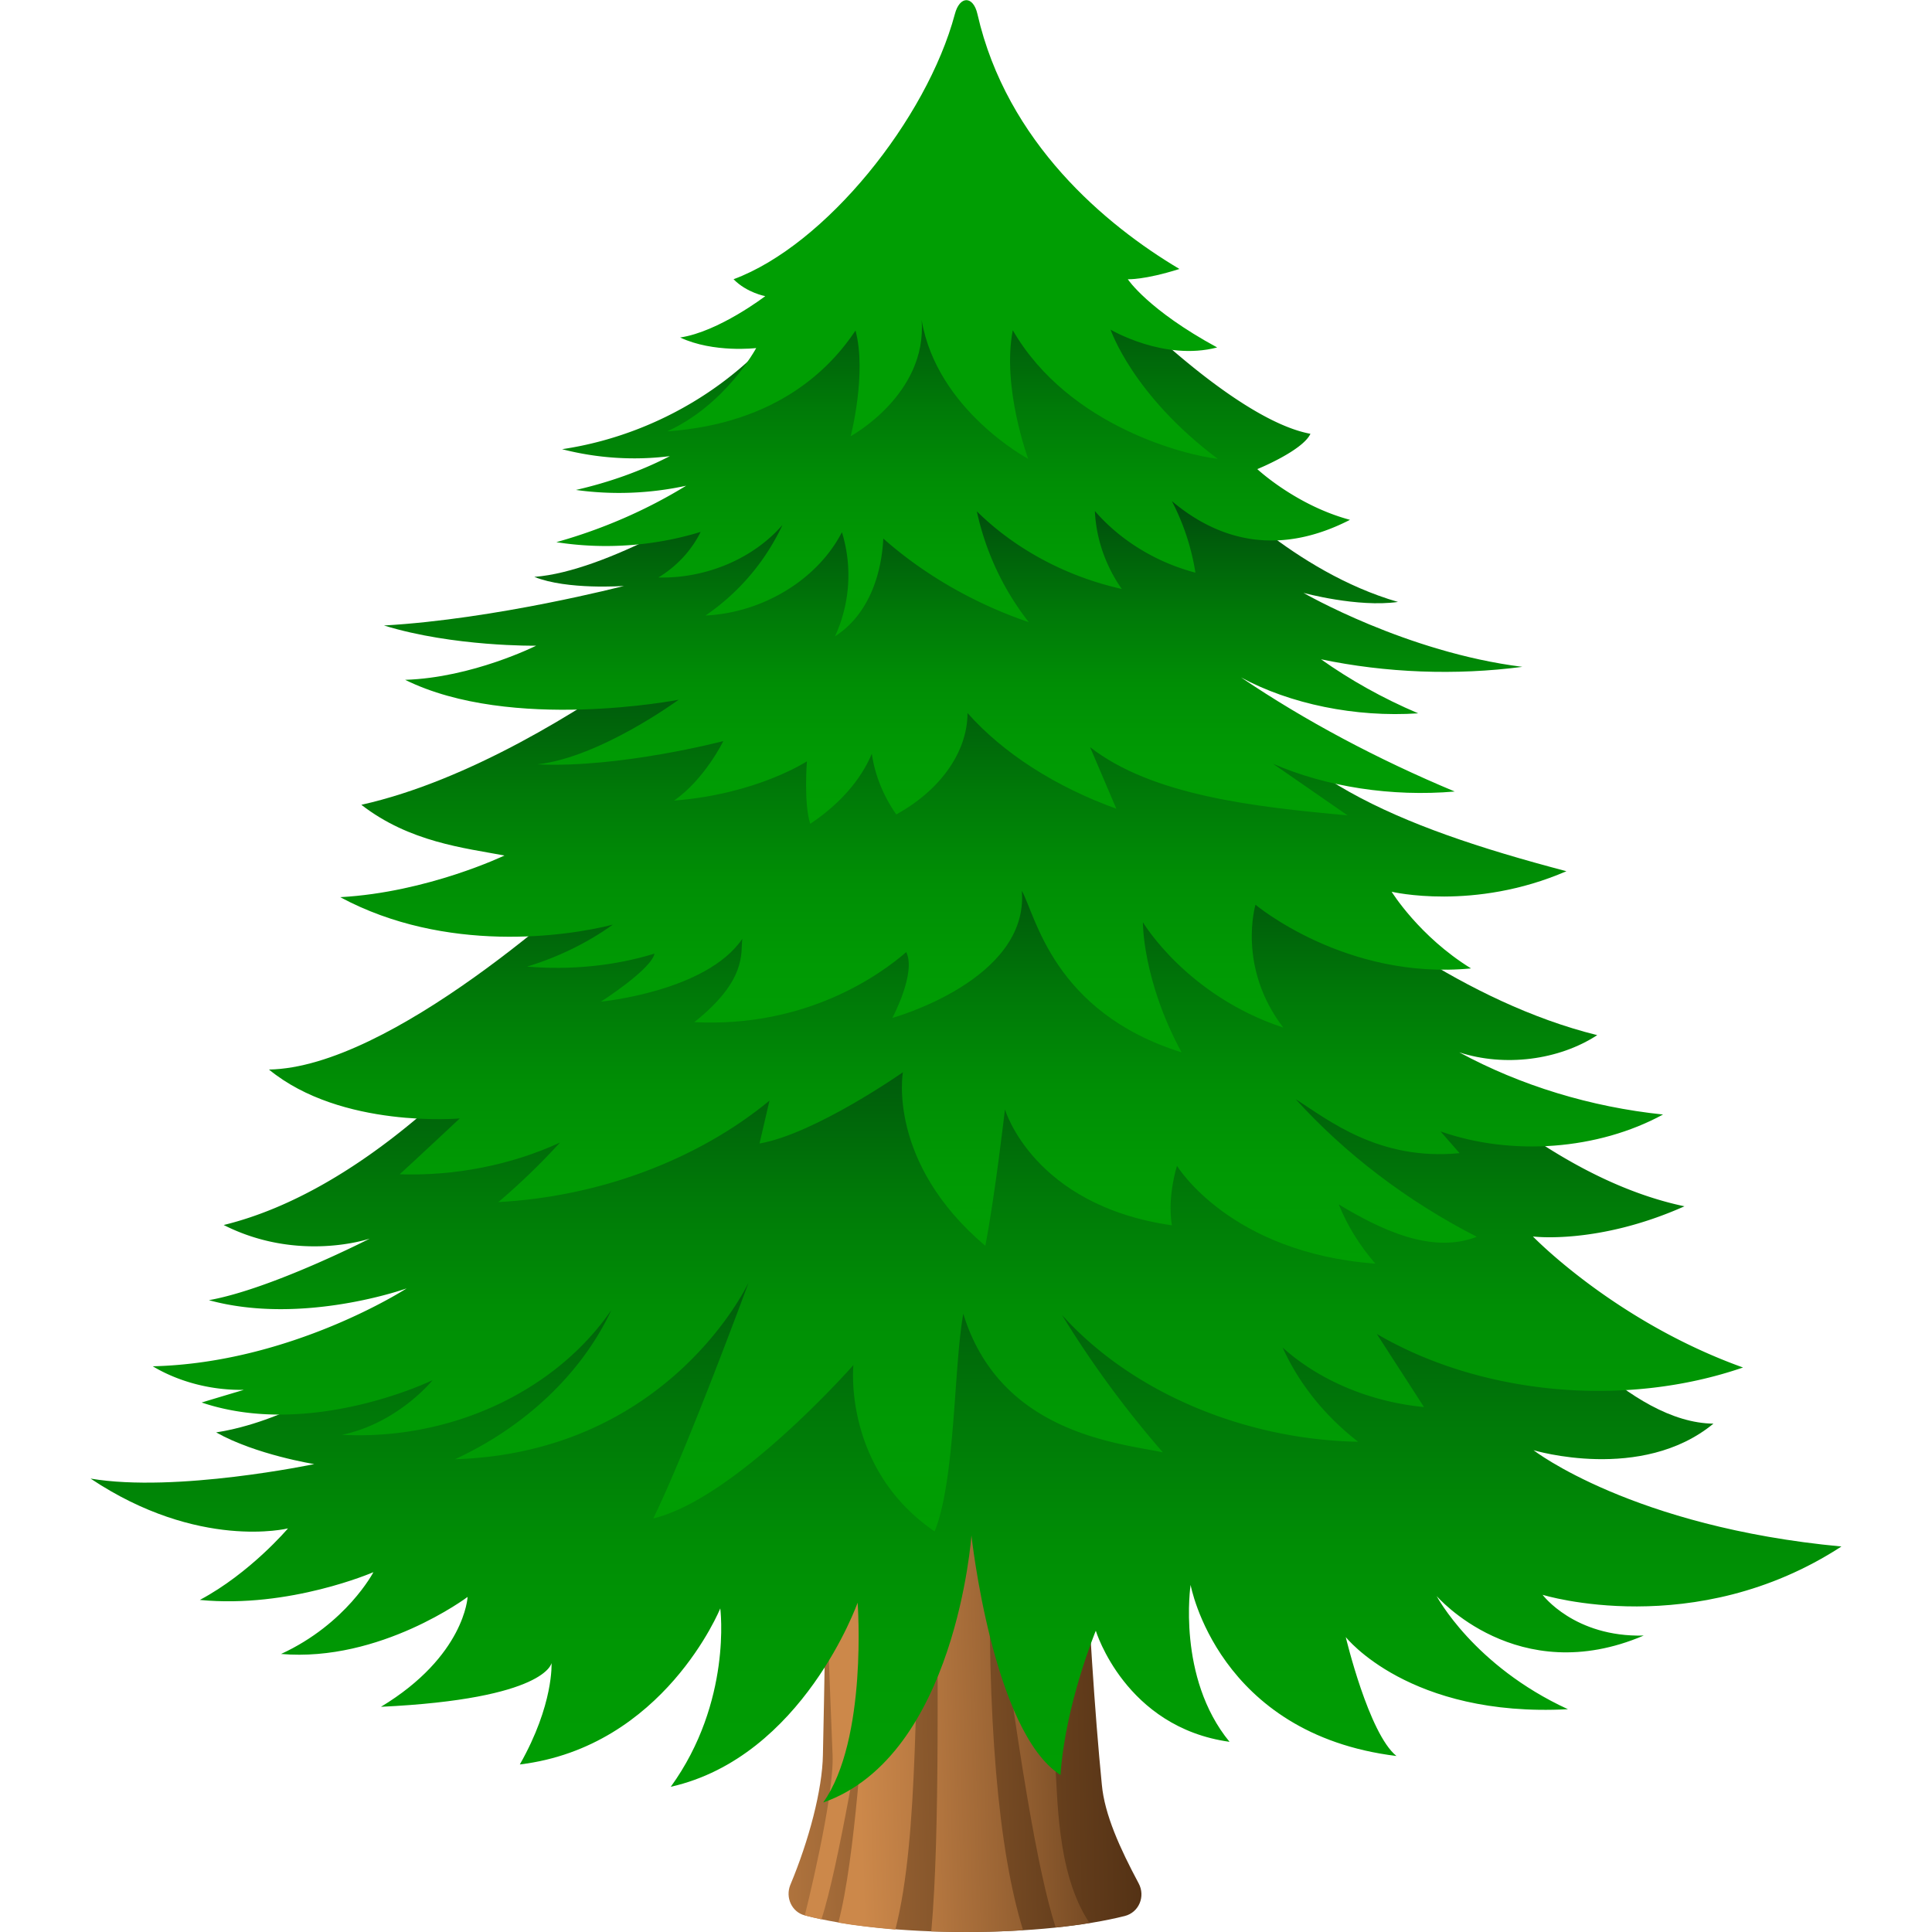
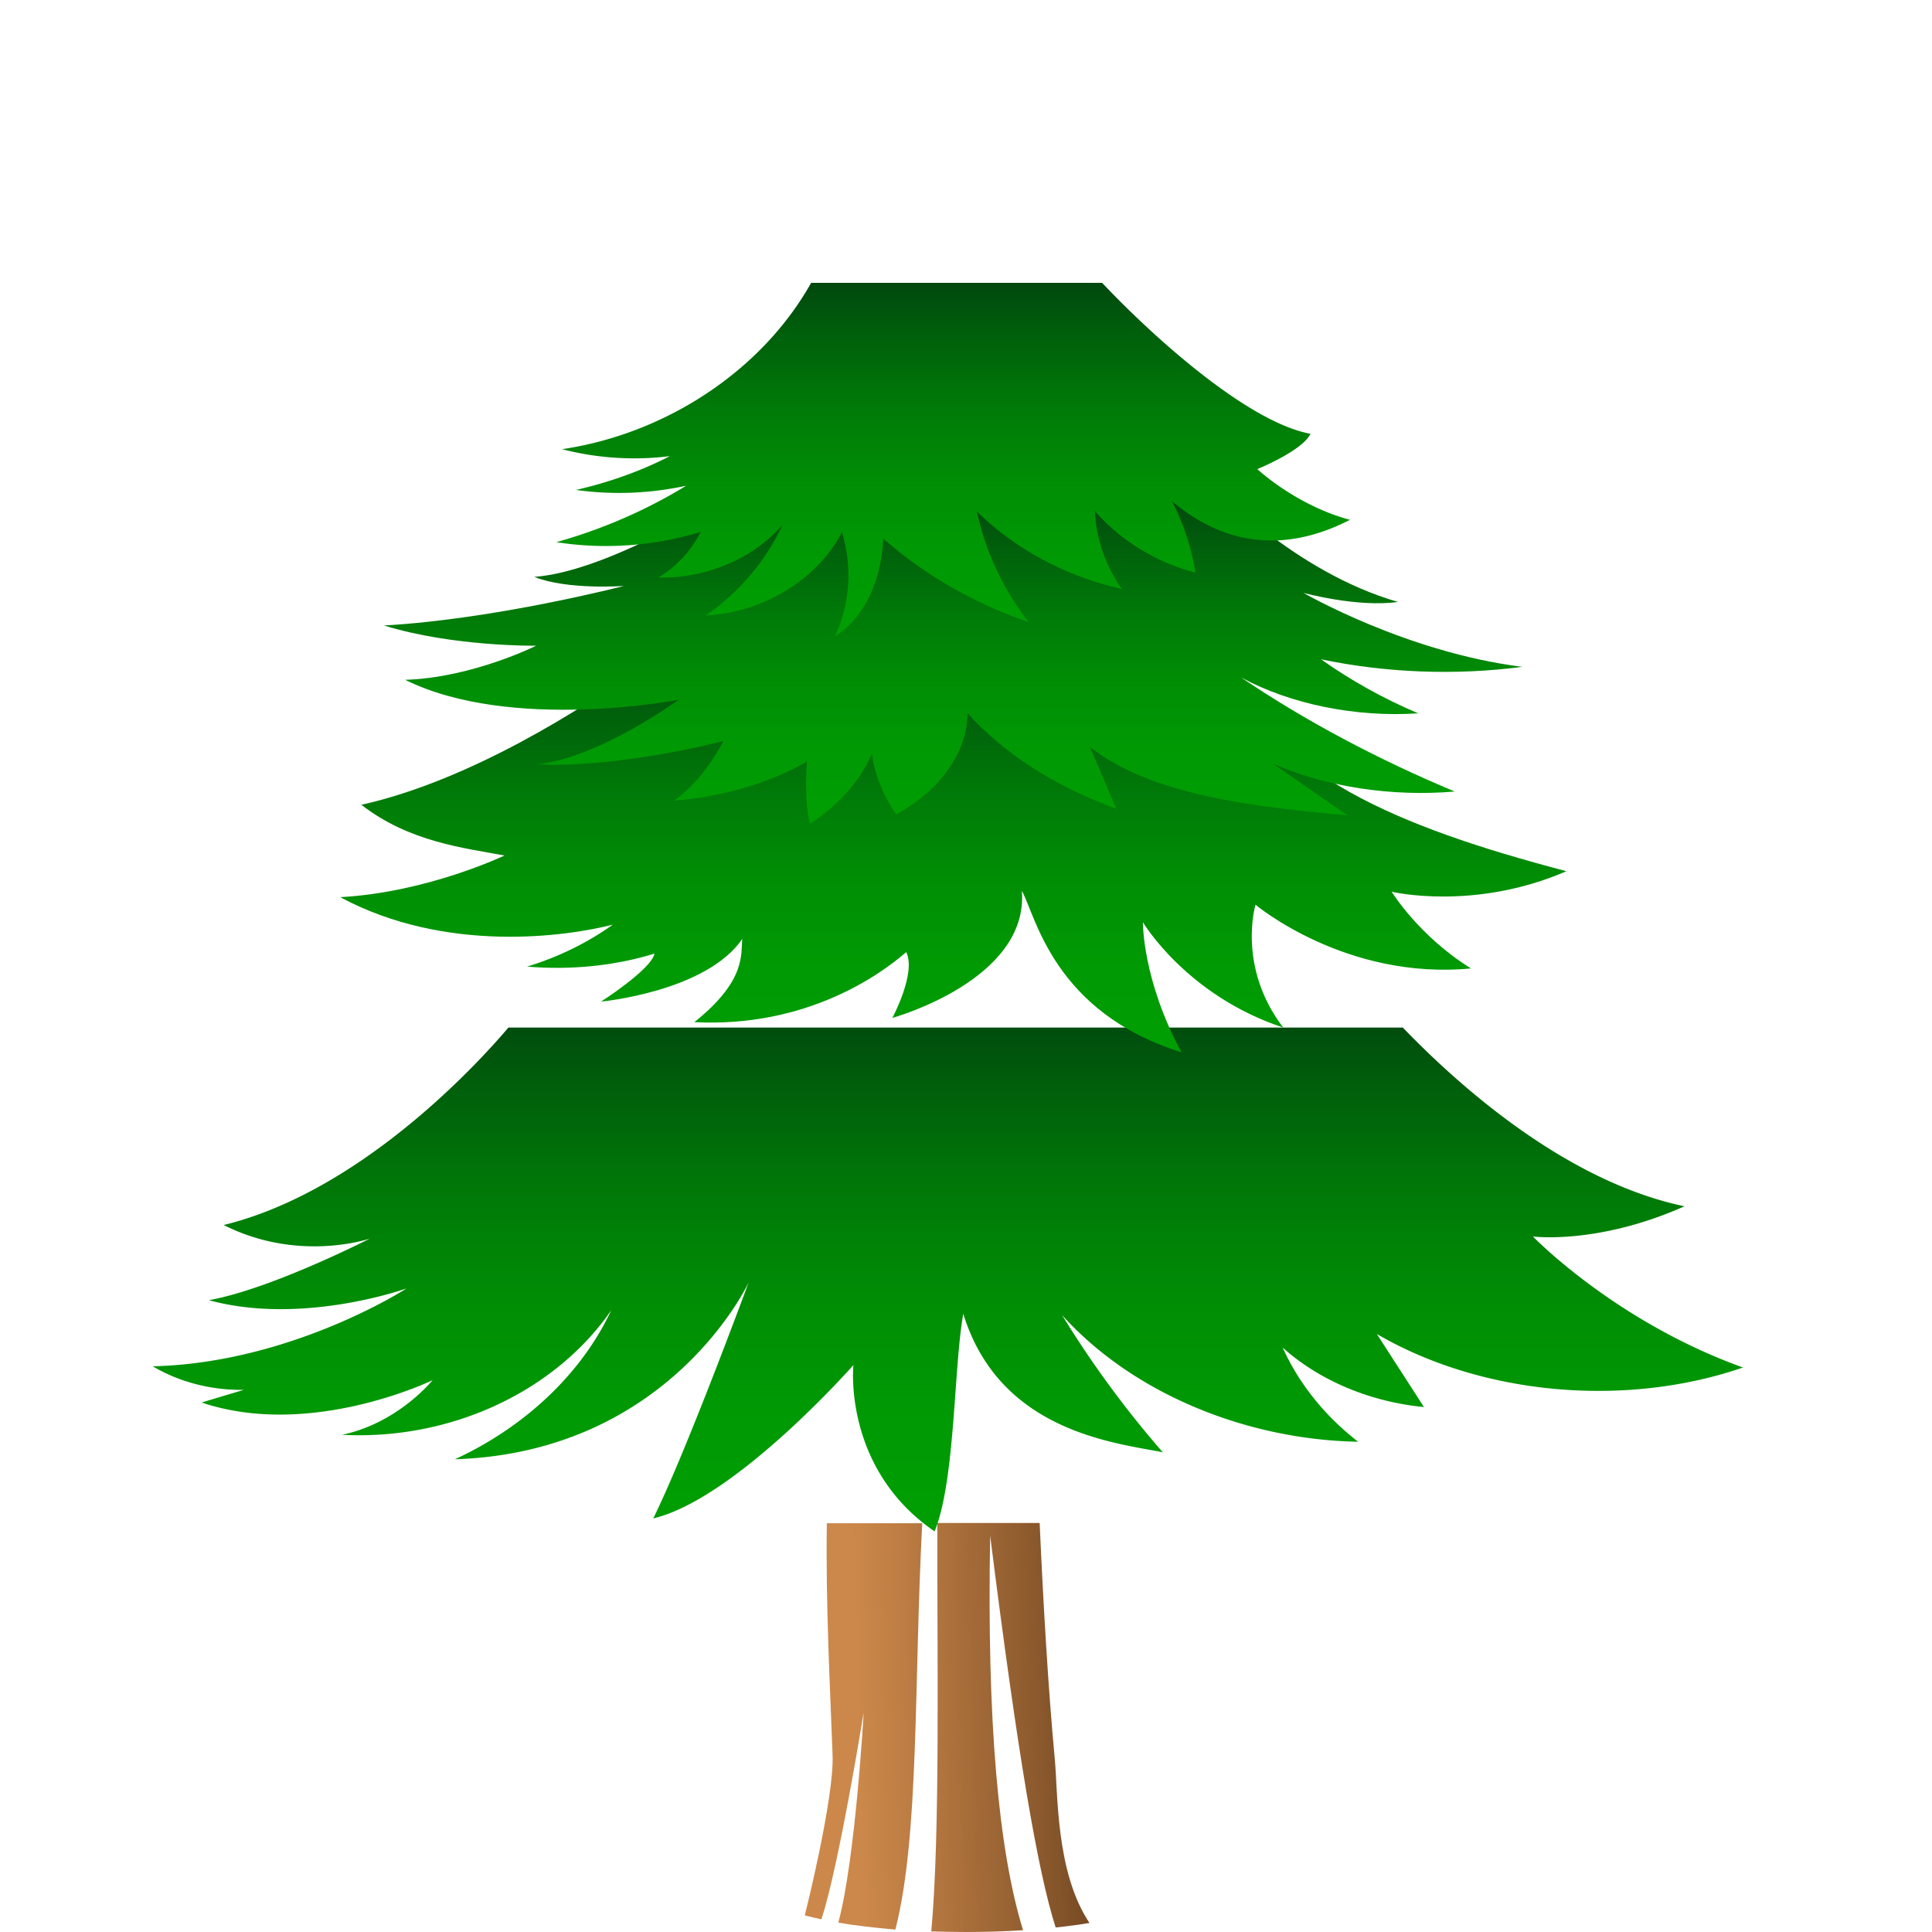
<svg xmlns="http://www.w3.org/2000/svg" viewBox="0 0 64 64">
  <linearGradient id="a" x1="16.561" x2="32.696" y1="43.132" y2="43.132" gradientTransform="rotate(-1.146 761.025 -254.375)" gradientUnits="userSpaceOnUse">
    <stop offset="0" stop-color="#cc884a" />
    <stop offset=".31" stop-color="#a16937" />
    <stop offset=".777" stop-color="#653e1c" />
    <stop offset="1" stop-color="#4d2d12" />
  </linearGradient>
-   <path d="M35.92 50.45h-8.53c-.04 2.76-.08 5.47-.13 7.68-.02 1.16-.46 2.83-1.08 4.31-.17.42.05.9.48 1.01 1.31.34 3.22.55 5.35.55 2.07 0 3.94-.2 5.25-.53.47-.12.69-.65.46-1.08-.62-1.16-1.13-2.28-1.22-3.27-.24-2.42-.43-5.52-.58-8.67z" fill="url(#a)" />
  <linearGradient id="b" x1="1330.99" x2="1343.426" y1="35.575" y2="35.575" gradientTransform="scale(-1 1) rotate(1.662 -88.746 -47149.74)" gradientUnits="userSpaceOnUse">
    <stop offset="0" stop-color="#4d2d12" />
    <stop offset=".004" stop-color="#4e2e12" />
    <stop offset=".376" stop-color="#925e30" />
    <stop offset=".645" stop-color="#bc7c43" />
    <stop offset=".782" stop-color="#cc884a" />
  </linearGradient>
  <path d="M27.39 50.45c-.04 2.76.11 5.47.19 7.68.06 1.43-.92 5.32-.92 5.32.17.04.36.09.55.13.57-1.71 1.4-6.85 1.4-6.85s-.27 4.85-.84 6.96c.57.1 1.21.17 1.89.23.8-3.13.61-8.13.89-13.46h-3.16z" fill="url(#b)" />
  <linearGradient id="c" x1="1330.083" x2="1343.927" y1="35.715" y2="35.715" gradientTransform="scale(-1 1) rotate(1.662 -88.746 -47149.74)" gradientUnits="userSpaceOnUse">
    <stop offset="0" stop-color="#4d2d12" />
    <stop offset=".004" stop-color="#4e2e12" />
    <stop offset=".376" stop-color="#925e30" />
    <stop offset=".645" stop-color="#bc7c43" />
    <stop offset=".782" stop-color="#cc884a" />
  </linearGradient>
  <path d="M34.44 50.45h-3.39c-.01 4.46.1 10.22-.2 13.53.38.01.76.02 1.15.02.65 0 1.28-.02 1.89-.06-.82-2.66-1.2-6.94-1.09-13.07.92 7.31 1.58 11.14 2.17 12.98.39-.04.77-.09 1.12-.15-1.13-1.69-1.04-4.33-1.15-5.44-.22-2.37-.38-5.11-.5-7.81z" fill="url(#c)" />
  <linearGradient id="d" x1="32" x2="32" y1="59.698" y2="38.885" gradientUnits="userSpaceOnUse">
    <stop offset="0" stop-color="#009e03" />
    <stop offset=".2" stop-color="#009a04" />
    <stop offset=".405" stop-color="#008e05" />
    <stop offset=".611" stop-color="#007908" />
    <stop offset=".817" stop-color="#005d0b" />
    <stop offset="1" stop-color="#003d0f" />
  </linearGradient>
-   <path d="M54.45 54.18c-2.3.06-3.35-1.35-3.35-1.35s5.04 1.56 9.9-1.6c-6.93-.65-10.2-3.19-10.2-3.19s3.58 1.08 5.96-.88c-2.73-.03-5.71-3.52-7.46-5.96H16.94c-.93.99-5.43 5.57-9.78 6.25 1.31.74 3.25 1.05 3.25 1.05s-4.58.96-7.41.48c3.58 2.39 6.54 1.65 6.54 1.65S8.29 52.11 6.62 53c2.97.29 5.75-.92 5.75-.92s-.89 1.71-3.06 2.71c3.29.28 6.18-1.89 6.18-1.89s-.09 1.96-2.87 3.64c5.48-.26 5.65-1.45 5.65-1.45s.08 1.37-1.05 3.36c4.78-.58 6.64-5.17 6.64-5.17s.4 3.09-1.64 5.91c4.38-.99 6.19-6.1 6.19-6.1s.34 4.53-1.14 6.62c4.4-1.55 4.91-8.85 4.91-8.85s.7 6.49 2.95 7.94c.16-2.35 1.17-4.78 1.17-4.78s.97 3.2 4.43 3.68c-1.75-2.13-1.29-5.2-1.29-5.2s.89 4.94 6.82 5.67c-.92-.74-1.68-3.94-1.68-3.94s2.1 2.67 7.36 2.39c-3.13-1.44-4.35-3.75-4.35-3.75s2.67 3.1 6.86 1.31z" fill="url(#d)" />
  <linearGradient id="e" x1="31.402" x2="31.402" y1="50.723" y2="32.416" gradientUnits="userSpaceOnUse">
    <stop offset="0" stop-color="#009e03" />
    <stop offset=".2" stop-color="#009a04" />
    <stop offset=".405" stop-color="#008e05" />
    <stop offset=".611" stop-color="#007908" />
    <stop offset=".817" stop-color="#005d0b" />
    <stop offset="1" stop-color="#003d0f" />
  </linearGradient>
  <path d="M57.74 45.3c-4.24-1.52-6.96-4.34-6.96-4.34s2.15.28 5.02-1c-3.91-.82-7.44-3.96-9.33-5.92H16.84c-.8.95-4.76 5.4-9.43 6.54 2.49 1.26 4.84.45 4.84.45s-3.26 1.67-5.33 2.04c3.1.85 6.55-.39 6.55-.39s-3.81 2.47-8.41 2.58c.87.52 1.95.8 3.02.78-.47.14-.94.28-1.4.42 3.62 1.22 7.65-.74 7.65-.74s-1.14 1.42-3 1.81c3.66.19 7.1-1.48 8.92-4.13-.97 2.08-2.84 3.86-5.18 4.94 7.13-.23 9.73-5.86 9.73-5.86S22.77 48 21.64 50.3c2.73-.65 6.63-5.08 6.63-5.08s-.36 3.42 2.69 5.51c.69-1.7.63-5.43.95-7.21 1.21 3.94 5.1 4.28 6.61 4.59a33.826 33.826 0 01-3.34-4.55c2.28 2.54 6.01 4.13 9.81 4.2-1.11-.86-1.97-1.94-2.5-3.12 1.21 1.09 2.9 1.8 4.68 1.97-.52-.81-1.04-1.61-1.56-2.42 3.46 2.02 8.21 2.46 12.13 1.11z" fill="url(#e)" />
  <linearGradient id="f" x1="32" x2="32" y1="41.852" y2="27.284" gradientUnits="userSpaceOnUse">
    <stop offset="0" stop-color="#009e03" />
    <stop offset=".2" stop-color="#009a04" />
    <stop offset=".405" stop-color="#008e05" />
    <stop offset=".611" stop-color="#007908" />
    <stop offset=".817" stop-color="#005d0b" />
    <stop offset="1" stop-color="#003d0f" />
  </linearGradient>
-   <path d="M52.91 34.29c-4.37-1.08-8.31-4.15-10.22-5.84H20.45c-1.3 1.24-7.51 6.91-11.54 6.98 2.4 1.97 6.32 1.62 6.32 1.62s-1.56 1.46-1.99 1.85c1.84.06 3.7-.31 5.31-1.05-.63.69-1.31 1.35-2.04 1.97 3.35-.18 6.6-1.4 8.98-3.36-.11.47-.22.94-.33 1.42 1.84-.32 4.75-2.36 4.75-2.36s-.54 2.98 2.73 5.75c.33-1.72.65-4.52.65-4.52s.93 3.18 5.53 3.84c-.16-.96.17-1.97.17-1.97s1.74 2.88 6.57 3.24c-.52-.6-.93-1.26-1.21-1.96 1.35.81 3.06 1.66 4.57 1.07-2.32-1.19-4.36-2.75-6-4.56 1.08.69 2.76 2.05 5.43 1.79l-.63-.72c2.37.83 5.22.61 7.37-.56-2.4-.25-4.72-.96-6.75-2.06 1.5.49 3.3.26 4.57-.57z" fill="url(#f)" />
  <linearGradient id="g" x1="31.581" x2="31.581" y1="34.859" y2="20.666" gradientUnits="userSpaceOnUse">
    <stop offset="0" stop-color="#009e03" />
    <stop offset=".2" stop-color="#009a04" />
    <stop offset=".405" stop-color="#008e05" />
    <stop offset=".611" stop-color="#007908" />
    <stop offset=".817" stop-color="#005d0b" />
    <stop offset="1" stop-color="#003d0f" />
  </linearGradient>
  <path d="M46.1 29.54s2.72.65 5.79-.68c-5.74-1.51-9.59-3.19-11.45-6.87H21.39c-2.11 1.51-5.84 3.87-9.42 4.67 1.6 1.24 3.42 1.43 4.74 1.68 0 0-2.54 1.22-5.44 1.38 3.5 1.88 7.51 1.3 9.03.91-.82.59-1.79 1.07-2.84 1.39 1.43.12 2.89-.02 4.22-.43-.1.52-1.77 1.59-1.77 1.59s3.49-.33 4.68-2.08c-.06.46.17 1.36-1.59 2.76 3.73.19 6.18-1.59 7.02-2.32.34.69-.46 2.18-.46 2.18s4.53-1.25 4.29-4.21c.46.82 1.04 4.02 5.29 5.35-1.3-2.4-1.28-4.31-1.28-4.31s1.44 2.43 4.65 3.49c-1.54-2.01-.92-4.07-.92-4.07s2.99 2.51 7.14 2.11c-1.72-1.06-2.63-2.54-2.63-2.54z" fill="url(#g)" />
  <linearGradient id="h" x1="31.581" x2="31.581" y1="27.284" y2="15.856" gradientUnits="userSpaceOnUse">
    <stop offset="0" stop-color="#009e03" />
    <stop offset=".2" stop-color="#009a04" />
    <stop offset=".405" stop-color="#008e05" />
    <stop offset=".611" stop-color="#007908" />
    <stop offset=".817" stop-color="#005d0b" />
    <stop offset="1" stop-color="#003d0f" />
  </linearGradient>
  <path d="M46.98 23.63c-1.18-.5-2.26-1.11-3.22-1.79 2.15.45 4.46.54 6.67.25-3.85-.48-7.25-2.45-7.25-2.45s1.79.49 3.13.3c-3.47-1-6.11-3.87-6.11-3.87l-15.46-.04c-1 .64-4.64 2.9-7.04 3.08 1.09.44 2.97.3 2.97.3s-4.24 1.1-7.95 1.31c2.3.71 5.04.67 5.04.67s-2.11 1.06-4.34 1.13c3.52 1.74 9.06.66 9.06.66s-2.6 1.91-4.68 2.14c2.73.13 6.16-.77 6.16-.77s-.61 1.26-1.63 1.97c2.74-.21 4.4-1.3 4.4-1.3s-.11 1.39.11 2.07c.96-.64 1.67-1.44 2.04-2.32.1.69.37 1.38.81 2.01 1.47-.81 2.36-2.08 2.36-3.36 1.18 1.33 2.91 2.44 4.93 3.17l-.87-2.04c2.05 1.6 5.44 1.98 8.53 2.26-.82-.57-1.65-1.14-2.47-1.71 1.77.77 3.94 1.1 6.02.92-2.56-1.07-4.95-2.34-7.08-3.78 1.62.88 3.79 1.33 5.87 1.19z" fill="url(#h)" />
  <linearGradient id="i" x1="31.581" x2="31.581" y1="21.065" y2="8.582" gradientUnits="userSpaceOnUse">
    <stop offset="0" stop-color="#009e03" />
    <stop offset=".2" stop-color="#009a04" />
    <stop offset=".405" stop-color="#008e05" />
    <stop offset=".611" stop-color="#007908" />
    <stop offset=".817" stop-color="#005d0b" />
    <stop offset="1" stop-color="#003d0f" />
  </linearGradient>
  <path d="M41.65 15.54s1.5-.61 1.76-1.17c-2.11-.39-5.3-3.3-6.9-5h-9.64c-1.61 2.87-4.76 4.99-8.25 5.51 1.16.3 2.38.38 3.57.23-.97.5-2.02.87-3.11 1.12 1.21.17 2.46.12 3.65-.14-1.32.81-2.77 1.44-4.3 1.87 1.59.25 3.25.13 4.78-.34-.3.61-.79 1.14-1.4 1.51 1.57.04 3.14-.62 4.11-1.74a7.436 7.436 0 01-2.55 3c1.9-.09 3.71-1.19 4.52-2.76a4.84 4.84 0 01-.23 3.45c1.1-.71 1.54-2.02 1.6-3.24 1.37 1.21 3.03 2.16 4.82 2.77a9.037 9.037 0 01-1.72-3.67c1.28 1.26 2.97 2.16 4.8 2.57-.54-.77-.85-1.67-.89-2.58.84.97 2.03 1.7 3.33 2.04-.13-.82-.39-1.62-.78-2.37 1.6 1.35 3.58 1.81 5.9.62-1.79-.48-3.07-1.68-3.07-1.68z" fill="url(#i)" />
  <linearGradient id="j" x1="31.213" x2="31.213" y1="15.489" y2="-.473" gradientUnits="userSpaceOnUse">
    <stop offset="0" stop-color="#009e03" />
    <stop offset="1" stop-color="#009e03" />
  </linearGradient>
-   <path d="M36.79 10.92s1.77 1.05 3.53.59c-2.3-1.25-2.96-2.26-2.96-2.26s.54.03 1.71-.34c-2.44-1.45-5.72-4.19-6.69-8.44-.14-.62-.59-.62-.75 0-.93 3.47-4.28 7.65-7.33 8.78.44.45 1.05.56 1.05.56s-1.54 1.18-2.82 1.37c1.11.52 2.52.35 2.52.35s-1.01 1.88-2.95 2.76c3.69-.26 5.44-2.14 6.24-3.34.38 1.42-.16 3.5-.16 3.5s2.54-1.38 2.35-3.85c.51 2.99 3.53 4.6 3.53 4.6s-.88-2.38-.51-4.26c1.87 3.23 5.84 4.16 6.79 4.26-2.83-2.12-3.55-4.28-3.55-4.28z" fill="url(#j)" />
</svg>